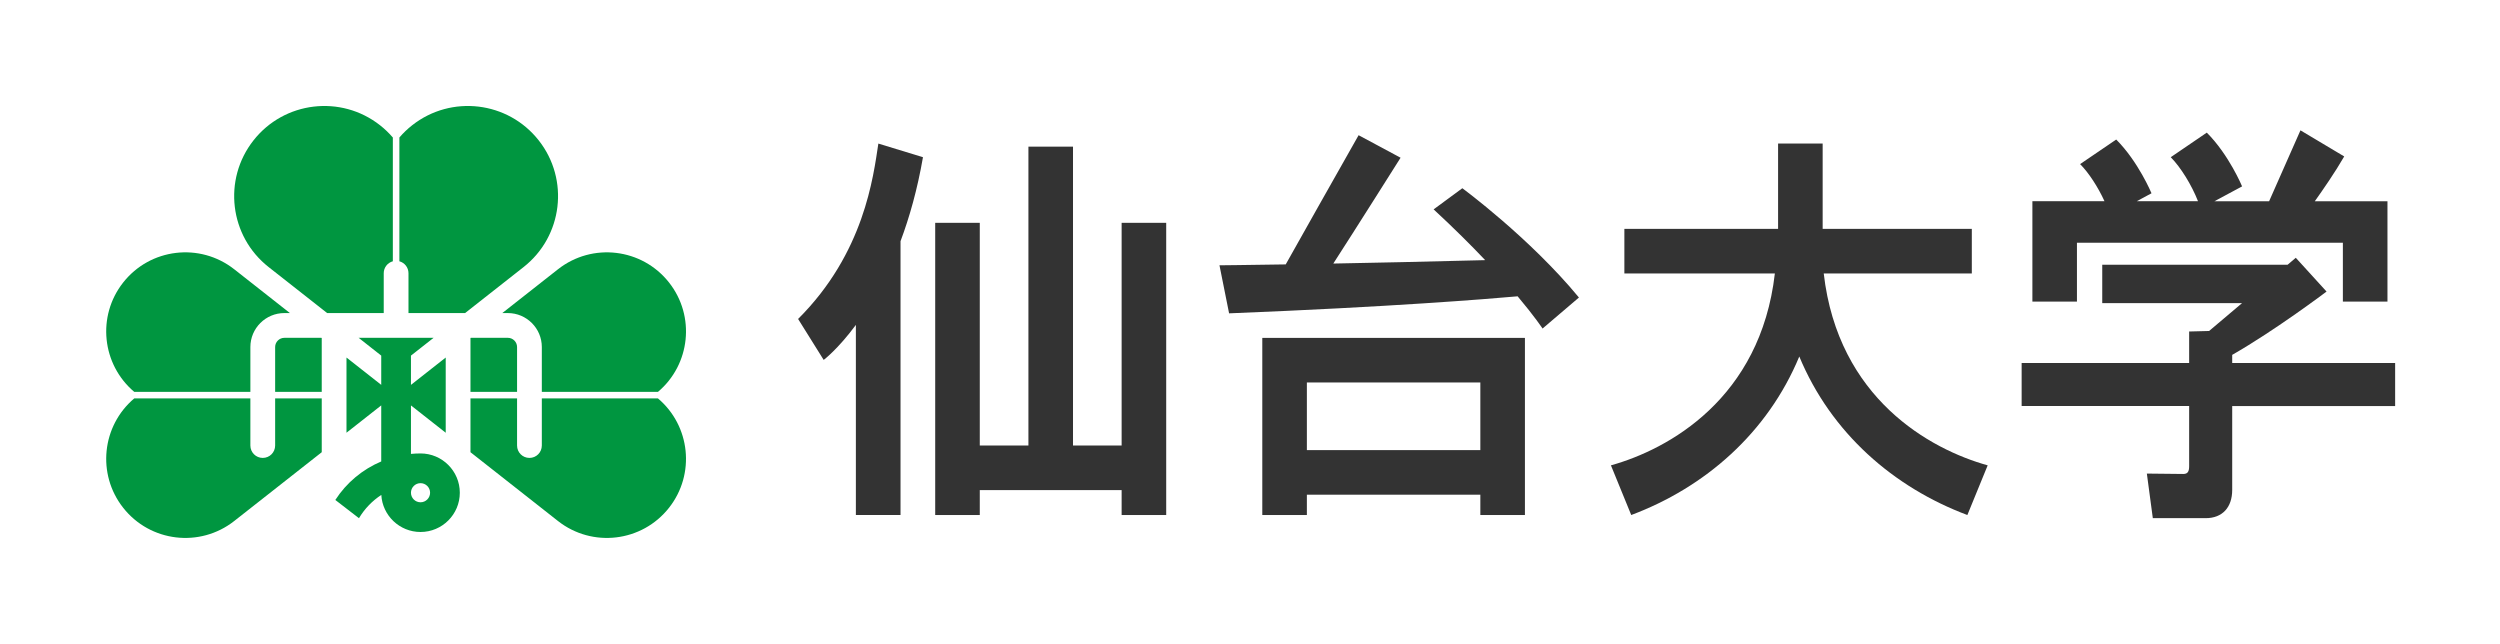
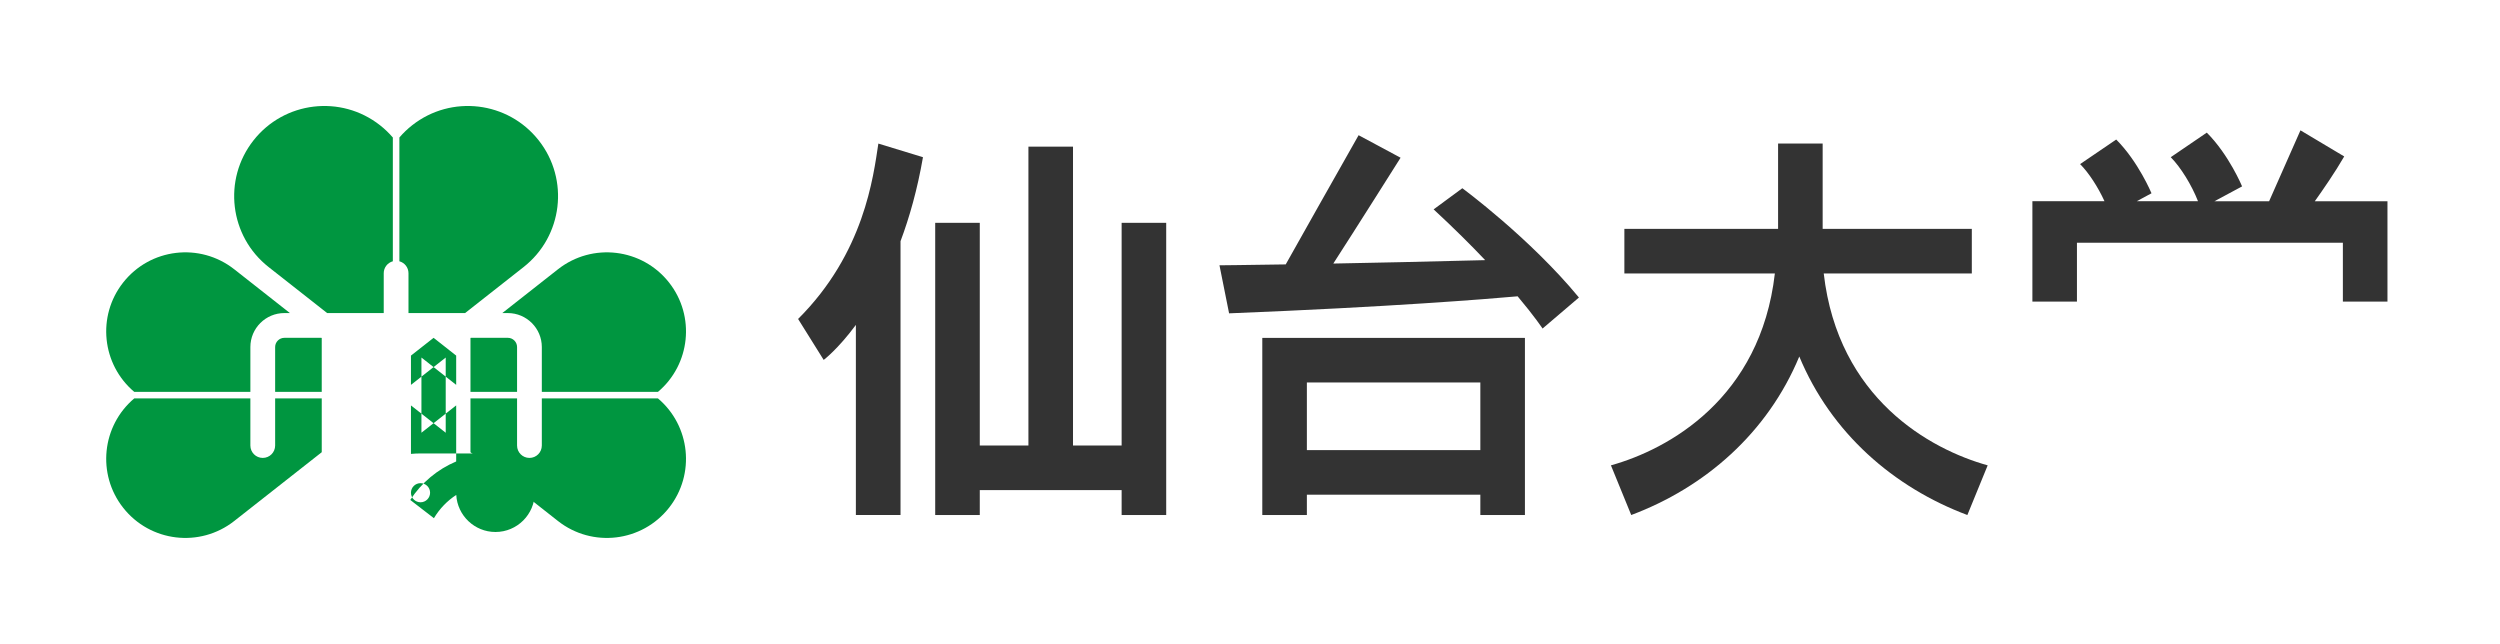
<svg xmlns="http://www.w3.org/2000/svg" id="b" data-name="レイヤー 2" width="291.148" height="75" viewBox="0 0 291.148 75">
  <defs>
    <style>
      .d {
        fill: none;
      }

      .e {
        fill: #009640;
      }

      .f {
        fill: #333;
      }
    </style>
  </defs>
  <g id="c" data-name="img">
    <rect class="d" width="291.148" height="75" />
    <g>
-       <path class="e" d="M48.974,52.808c-.374,0-.745,.018-1.114,.054v-5.647l4.048,3.182v-8.758l-4.048,3.183v-3.409l2.634-2.071h-8.728l2.633,2.071v3.408l-4.047-3.182v8.756l4.047-3.182v6.528c-2.164,.915-4.046,2.466-5.347,4.485l2.754,2.123c.657-1.105,1.554-2.026,2.601-2.711,.134,2.403,2.131,4.317,4.567,4.317,2.523,0,4.575-2.051,4.575-4.573s-2.052-4.575-4.575-4.575Zm0,5.688c-.614,0-1.114-.5-1.114-1.113,0-.614,.5-1.114,1.114-1.114,.614,0,1.114,.499,1.114,1.114,0,.613-.5,1.113-1.114,1.113Z" />
+       <path class="e" d="M48.974,52.808c-.374,0-.745,.018-1.114,.054v-5.647l4.048,3.182v-8.758l-4.048,3.183v-3.409l2.634-2.071l2.633,2.071v3.408l-4.047-3.182v8.756l4.047-3.182v6.528c-2.164,.915-4.046,2.466-5.347,4.485l2.754,2.123c.657-1.105,1.554-2.026,2.601-2.711,.134,2.403,2.131,4.317,4.567,4.317,2.523,0,4.575-2.051,4.575-4.573s-2.052-4.575-4.575-4.575Zm0,5.688c-.614,0-1.114-.5-1.114-1.113,0-.614,.5-1.114,1.114-1.114,.614,0,1.114,.499,1.114,1.114,0,.613-.5,1.113-1.114,1.113Z" />
      <g>
        <path class="e" d="M45.749,16.014c-.441-.513-.935-.991-1.487-1.425-4.559-3.584-11.161-2.794-14.745,1.765-3.584,4.559-2.794,11.161,1.765,14.745l6.817,5.36h6.59v-4.642c0-.664,.449-1.221,1.061-1.389v-14.415Z" />
        <path class="e" d="M62.743,16.354c-3.584-4.559-10.186-5.349-14.744-1.765-.552,.434-1.047,.912-1.487,1.425v14.415c.611,.167,1.06,.725,1.06,1.389v4.642h6.59l6.818-5.36c4.558-3.584,5.349-10.186,1.764-14.745Z" />
      </g>
      <g>
        <path class="e" d="M15.633,45.636h13.526v-5.22c0-2.182,1.775-3.957,3.958-3.957h.647l-6.408-5.039-.077-.06c-4.001-3.146-9.794-2.454-12.939,1.547-3.077,3.913-2.479,9.541,1.293,12.728Z" />
        <path class="e" d="M32.043,40.416v5.22h5.426v-6.264l-.038-.029h-4.314c-.592,0-1.074,.482-1.074,1.074Z" />
        <path class="e" d="M32.043,46.4v5.487c0,.797-.646,1.442-1.443,1.442-.796,0-1.442-.645-1.442-1.442v-5.487H15.633c-3.773,3.188-4.37,8.815-1.293,12.728,3.145,4.001,8.938,4.694,12.939,1.548l.077-.061,10.114-7.951v-6.264h-5.426Z" />
      </g>
      <g>
        <path class="e" d="M60.217,45.636v-5.22c0-.592-.482-1.074-1.074-1.074h-4.315l-.037,.029v6.264h5.426Z" />
        <path class="e" d="M63.1,40.416v5.22h13.527c3.773-3.188,4.371-8.815,1.294-12.728-3.146-4.001-8.939-4.693-12.94-1.547l-.077,.06-6.408,5.039h.648c2.182,0,3.957,1.775,3.957,3.957Z" />
        <path class="e" d="M76.627,46.4h-13.527v5.487c0,.797-.645,1.442-1.441,1.442-.797,0-1.442-.645-1.442-1.442v-5.487h-5.426v6.264l10.112,7.951,.077,.061c4.001,3.146,9.794,2.453,12.94-1.548,3.077-3.914,2.479-9.541-1.294-12.728Z" />
      </g>
    </g>
    <g>
-       <path class="f" d="M278.936,42.271h-18.975v-.944c5.041-2.879,10.987-7.372,10.987-7.372l-3.583-3.934-.948,.806h-21.592v4.475h16.282l-3.84,3.244-2.321,.06v3.665h-19.508v5.014h19.508v6.996c0,.611-.153,.917-.679,.917-.803,0-4.246-.046-4.246-.046l.694,5.192h6.159c1.938,0,3.086-1.25,3.086-3.29v-9.768h18.975v-5.014Z" />
      <path class="f" d="M172.4,39.351h-25.394v20.628h5.191v-2.367h20.203v2.367h5.191v-20.628h-5.191Zm-20.203,13.069v-7.878h20.203v7.878h-20.203Z" />
      <path class="f" d="M241.876,28.269h30.973v6.858h5.193v-11.691h-8.462c.931-1.309,2.37-3.384,3.425-5.217l-5.096-3.04-3.65,8.257h-6.366l3.218-1.729s-1.517-3.667-4.11-6.261l-4.198,2.862c1.151,1.158,2.445,3.252,3.174,5.128h-7.136l1.72-.926s-1.519-3.665-4.109-6.259l-4.206,2.861c.998,.996,2.093,2.679,2.841,4.324h-8.397v11.691h5.189v-6.858Z" />
      <polygon class="f" points="130.624 51.884 124.961 51.884 124.961 17.078 119.769 17.078 119.769 51.884 114.104 51.884 114.104 25.95 108.913 25.95 108.913 59.979 114.104 59.979 114.104 57.077 130.624 57.077 130.624 59.979 135.815 59.979 135.815 25.95 130.624 25.95 130.624 51.884" />
      <path class="f" d="M102.293,16.72c-.592,3.872-1.638,12.745-9.347,20.426l2.98,4.77s1.652-1.241,3.748-4.078v22.142h5.2V28.09c1.041-2.775,1.963-6.023,2.615-9.781l-5.198-1.589Z" />
      <path class="f" d="M170.303,21.921l-3.344,2.462c2.364,2.187,4.353,4.171,6.005,5.912-6.953,.18-12.909,.308-17.689,.398,2.396-3.698,7.835-12.324,7.835-12.324l-4.887-2.623c-2.486,4.37-7.04,12.47-8.488,15.046-4.995,.08-7.716,.104-7.716,.104l1.12,5.595c18.773-.747,30.079-1.669,33.603-1.983,2.018,2.402,2.903,3.753,2.903,3.753l4.237-3.612c-5.746-6.968-13.578-12.726-13.578-12.726Z" />
      <path class="f" d="M212.392,31.844h17.244v-5.191h-17.371v-9.934h-5.191v9.934h-17.901v5.191h17.526c-1.672,14.584-12.4,20.485-19.091,22.35l2.364,5.785c8.598-3.226,15.87-9.548,19.572-18.461,3.701,8.914,10.979,15.235,19.573,18.461l2.366-5.785c-6.691-1.865-17.419-7.766-19.093-22.35Z" />
    </g>
    <rect class="d" x="12.5" y="12.5" width="266.151" height="50" />
  </g>
</svg>